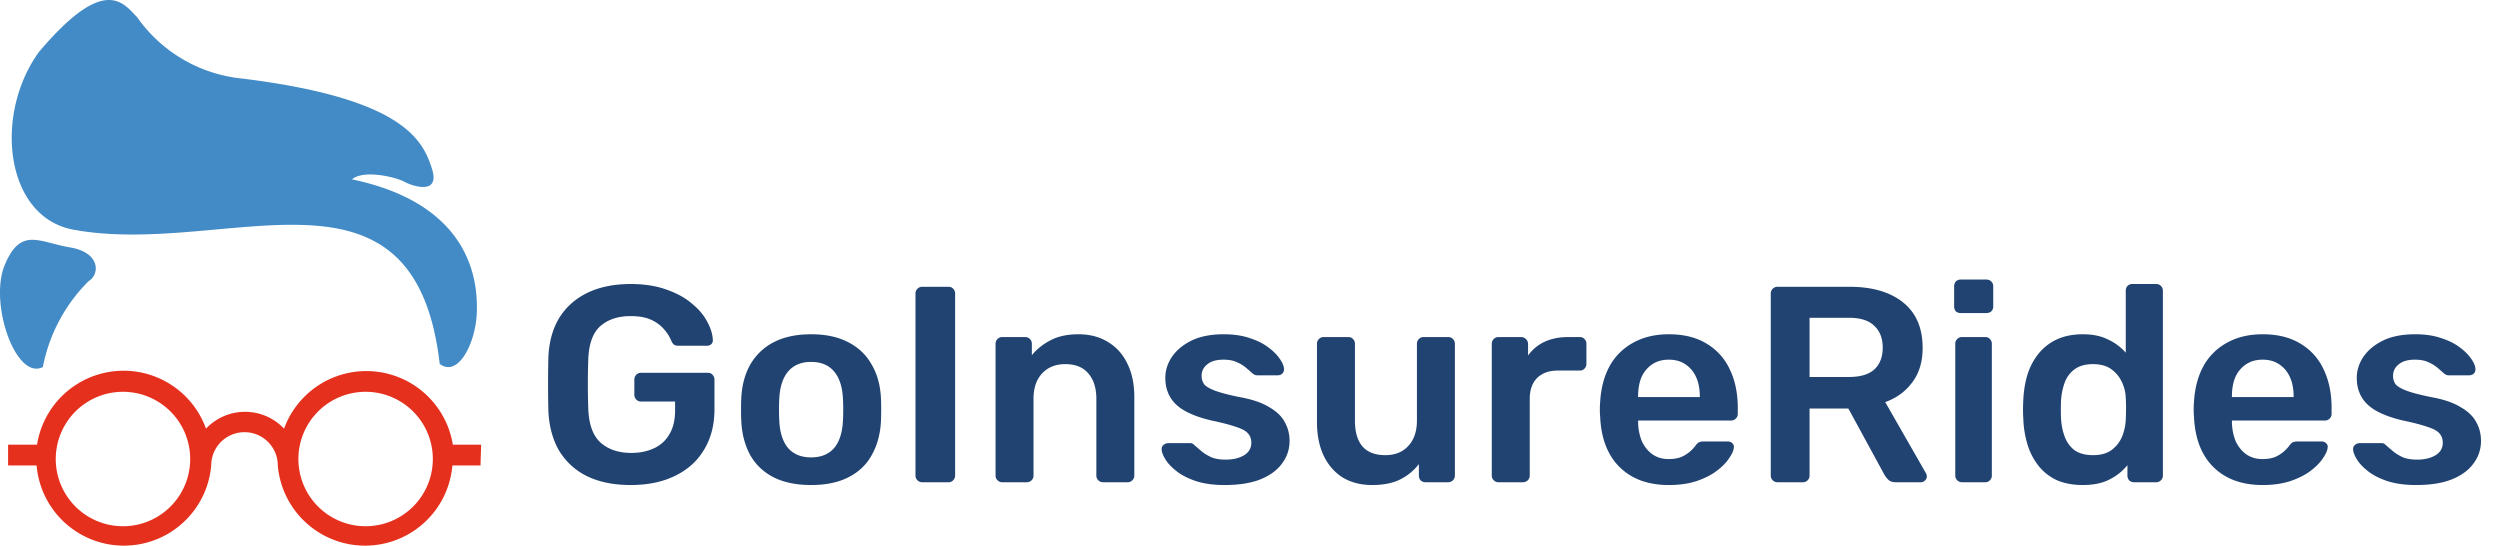
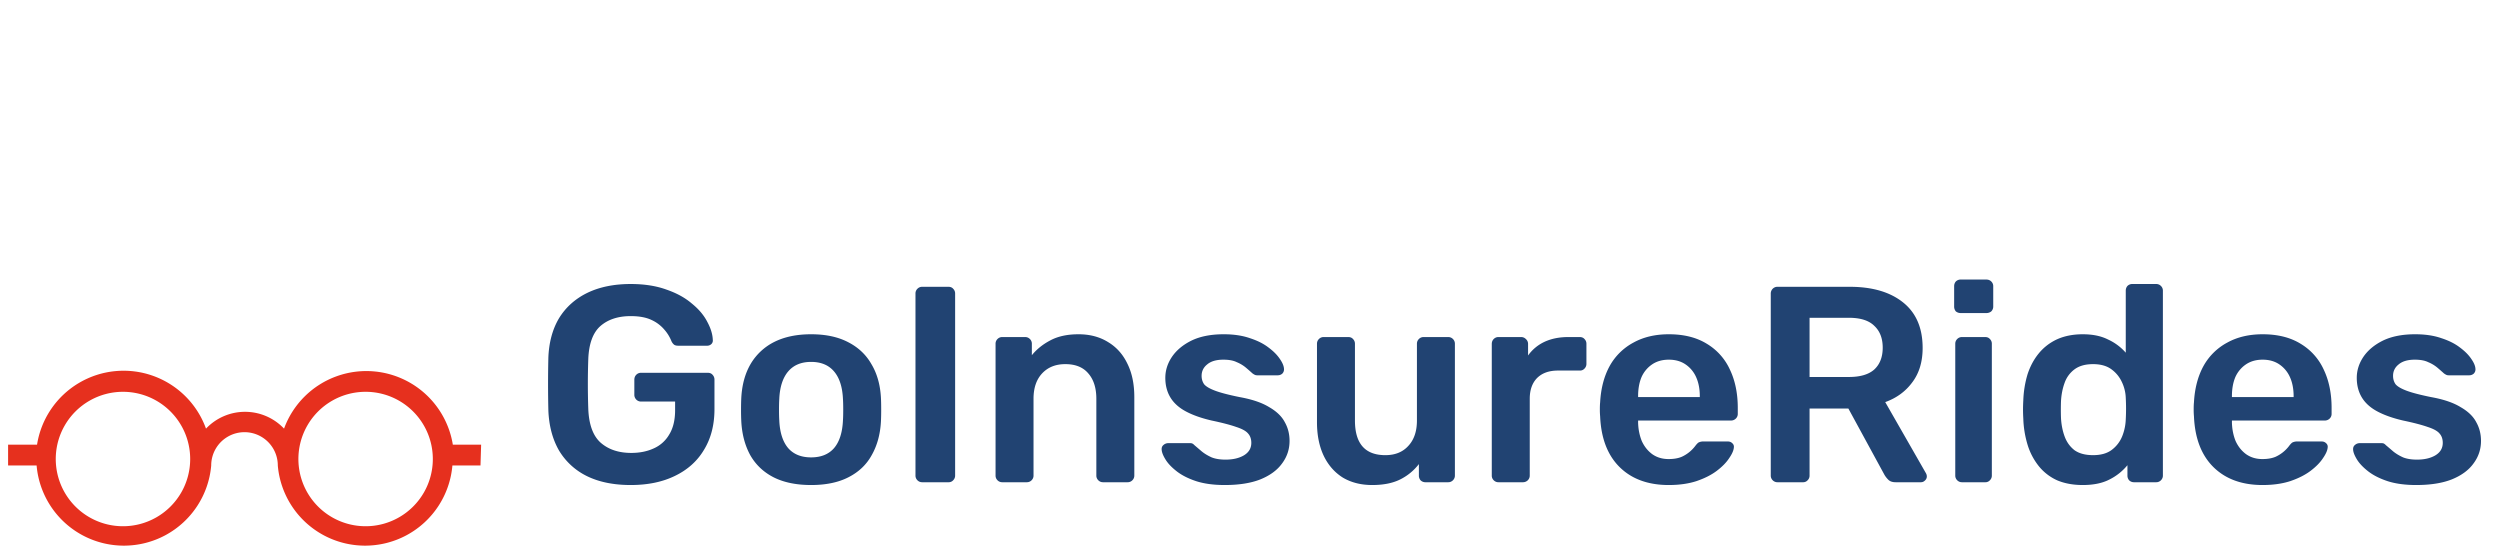
<svg xmlns="http://www.w3.org/2000/svg" width="197" height="43" fill="none">
  <path d="M49.7 38.22c-1.35 0-2.5-.235-3.454-.704a5.242 5.242 0 01-2.2-2.024c-.513-.895-.792-1.958-.836-3.19a91.095 91.095 0 010-4.092c.044-1.217.323-2.259.836-3.124.528-.865 1.269-1.533 2.222-2.002.968-.47 2.112-.704 3.432-.704 1.07 0 2.01.147 2.816.44.807.279 1.474.645 2.002 1.1.543.44.946.917 1.21 1.43.279.513.425.99.44 1.43a.383.383 0 01-.11.33.476.476 0 01-.352.132H53.44c-.147 0-.257-.03-.33-.088a.778.778 0 01-.198-.264 3.109 3.109 0 00-.55-.902 2.898 2.898 0 00-1.012-.77c-.425-.205-.975-.308-1.65-.308-.997 0-1.797.264-2.398.792-.587.528-.902 1.4-.946 2.618a56.804 56.804 0 000 3.872c.044 1.247.367 2.141.968 2.684.616.543 1.423.814 2.42.814.66 0 1.247-.117 1.76-.352a2.64 2.64 0 001.232-1.1c.308-.499.462-1.137.462-1.914v-.682h-2.684a.51.51 0 01-.374-.154.536.536 0 01-.154-.396v-1.166c0-.161.051-.293.154-.396a.51.51 0 01.374-.154h5.258c.161 0 .286.051.374.154a.536.536 0 01.154.396v2.31c0 1.232-.271 2.295-.814 3.19-.528.895-1.29 1.584-2.288 2.068-.983.484-2.149.726-3.498.726zm14.216 0c-1.173 0-2.163-.205-2.97-.616-.792-.41-1.4-.99-1.826-1.738-.41-.748-.645-1.62-.704-2.618a17.855 17.855 0 01-.022-.968c0-.381.008-.704.022-.968.059-1.012.301-1.885.726-2.618a4.497 4.497 0 011.848-1.738c.807-.41 1.782-.616 2.926-.616 1.144 0 2.112.205 2.904.616.807.41 1.423.99 1.848 1.738.44.733.69 1.606.748 2.618.015.264.022.587.022.968s-.007.704-.022.968c-.058.997-.3 1.87-.726 2.618-.41.748-1.019 1.327-1.826 1.738-.792.41-1.774.616-2.948.616zm0-2.178c.778 0 1.379-.242 1.804-.726.426-.499.66-1.225.704-2.178.015-.22.022-.506.022-.858s-.007-.638-.022-.858c-.044-.939-.278-1.657-.704-2.156-.425-.499-1.026-.748-1.804-.748-.777 0-1.378.25-1.804.748-.425.499-.66 1.217-.704 2.156-.014.22-.022.506-.022.858s.008.638.022.858c.044.953.279 1.68.704 2.178.426.484 1.027.726 1.804.726zM72.668 38a.51.51 0 01-.374-.154.51.51 0 01-.154-.374V23.128a.51.51 0 01.154-.374.51.51 0 01.374-.154h2.068c.161 0 .286.051.374.154a.51.51 0 01.154.374v14.344a.51.51 0 01-.154.374.466.466 0 01-.374.154h-2.068zm6.31 0a.51.51 0 01-.374-.154.51.51 0 01-.154-.374V27.088a.51.51 0 01.154-.374.51.51 0 01.374-.154h1.804c.147 0 .271.051.374.154a.51.51 0 01.154.374v.902c.381-.47.865-.858 1.452-1.166.601-.323 1.342-.484 2.222-.484.895 0 1.672.205 2.332.616.66.396 1.166.96 1.518 1.694.367.733.55 1.613.55 2.64v6.182a.51.51 0 01-.154.374.509.509 0 01-.374.154H86.92a.51.51 0 01-.374-.154.51.51 0 01-.154-.374v-6.05c0-.85-.213-1.518-.638-2.002-.41-.484-1.012-.726-1.804-.726-.763 0-1.371.242-1.826.726-.455.484-.682 1.151-.682 2.002v6.05a.51.51 0 01-.154.374.509.509 0 01-.374.154h-1.936zm17.535.22c-.88 0-1.636-.103-2.266-.308-.616-.205-1.122-.462-1.518-.77-.396-.308-.69-.616-.88-.924-.191-.308-.294-.565-.308-.77-.015-.161.029-.286.132-.374a.56.56 0 01.374-.154h1.738c.058 0 .11.007.154.022a.536.536 0 01.176.132l.594.506c.22.176.476.33.77.462.293.117.66.176 1.1.176.572 0 1.048-.11 1.43-.33.396-.235.594-.565.594-.99 0-.308-.088-.557-.264-.748-.162-.19-.47-.36-.924-.506-.455-.161-1.1-.33-1.936-.506-.822-.19-1.504-.433-2.046-.726-.543-.293-.946-.66-1.21-1.1-.264-.44-.396-.953-.396-1.54 0-.572.168-1.115.506-1.628.352-.528.865-.96 1.54-1.298.689-.337 1.54-.506 2.552-.506.792 0 1.48.103 2.068.308.586.19 1.07.433 1.452.726.396.293.696.594.902.902.205.293.315.55.33.77a.475.475 0 01-.132.396.526.526 0 01-.352.132h-1.628a.437.437 0 01-.198-.044 1.148 1.148 0 01-.176-.11 19.89 19.89 0 00-.528-.462 2.71 2.71 0 00-.704-.418c-.264-.132-.616-.198-1.056-.198-.558 0-.983.125-1.276.374-.294.235-.44.535-.44.902 0 .25.066.47.198.66.146.176.432.345.858.506.425.161 1.07.33 1.936.506.982.176 1.76.44 2.332.792.586.337.997.733 1.232 1.188.249.44.374.931.374 1.474 0 .66-.198 1.254-.594 1.782-.382.528-.954.946-1.716 1.254-.748.293-1.68.44-2.794.44zm11.621 0c-.895 0-1.672-.198-2.332-.594-.646-.41-1.144-.983-1.496-1.716-.352-.748-.528-1.628-.528-2.64v-6.182c0-.147.051-.271.154-.374a.507.507 0 01.374-.154h1.936c.161 0 .286.051.374.154a.512.512 0 01.154.374v6.05c0 1.819.799 2.728 2.398 2.728.762 0 1.364-.242 1.804-.726.454-.484.682-1.151.682-2.002v-6.05c0-.147.051-.271.154-.374a.507.507 0 01.374-.154h1.936a.51.51 0 01.374.154.512.512 0 01.154.374v10.384a.512.512 0 01-.154.374.51.51 0 01-.374.154h-1.782a.534.534 0 01-.396-.154.555.555 0 01-.132-.374v-.902a4.226 4.226 0 01-1.474 1.21c-.587.293-1.32.44-2.2.44zm9.946-.22a.507.507 0 01-.374-.154.508.508 0 01-.154-.374V27.11c0-.161.051-.293.154-.396a.507.507 0 01.374-.154h1.782a.51.51 0 01.374.154.503.503 0 01.176.396v.902c.337-.47.77-.829 1.298-1.078.542-.25 1.166-.374 1.87-.374h.902c.161 0 .286.051.374.154a.512.512 0 01.154.374v1.584a.512.512 0 01-.154.374.466.466 0 01-.374.154h-1.716c-.704 0-1.254.198-1.65.594-.382.396-.572.939-.572 1.628v6.05a.512.512 0 01-.154.374.537.537 0 01-.396.154h-1.914zm13.423.22c-1.628 0-2.919-.47-3.872-1.408-.953-.939-1.467-2.273-1.54-4.004a5.585 5.585 0 01-.022-.55c0-.235.007-.418.022-.55.059-1.1.308-2.053.748-2.86a4.629 4.629 0 011.87-1.848c.792-.44 1.723-.66 2.794-.66 1.188 0 2.185.25 2.992.748a4.588 4.588 0 011.826 2.046c.411.865.616 1.87.616 3.014v.462a.508.508 0 01-.154.374.537.537 0 01-.396.154h-7.304v.176c.015.513.11.99.286 1.43.191.425.462.77.814 1.034.367.264.799.396 1.298.396.411 0 .755-.059 1.034-.176a2.792 2.792 0 001.056-.836c.132-.176.235-.279.308-.308a.855.855 0 01.374-.066h1.892c.147 0 .264.044.352.132a.358.358 0 01.132.33c-.015.235-.139.52-.374.858-.22.337-.543.667-.968.99-.425.323-.961.594-1.606.814-.631.205-1.357.308-2.178.308zm-2.42-6.93h4.862v-.066c0-.572-.095-1.07-.286-1.496a2.364 2.364 0 00-.836-1.012c-.367-.25-.807-.374-1.32-.374s-.953.125-1.32.374a2.37 2.37 0 00-.836 1.012c-.176.425-.264.924-.264 1.496v.066zM140.064 38a.51.51 0 01-.374-.154.512.512 0 01-.154-.374V23.15a.54.54 0 01.154-.396.51.51 0 01.374-.154h5.698c1.775 0 3.176.41 4.202 1.232 1.027.821 1.54 2.017 1.54 3.586 0 1.085-.271 1.987-.814 2.706-.528.719-1.239 1.24-2.134 1.562l3.212 5.61a.548.548 0 01.066.242.416.416 0 01-.154.33.421.421 0 01-.308.132h-2.002c-.249 0-.44-.066-.572-.198a1.836 1.836 0 01-.308-.396l-2.838-5.214h-3.058v5.28a.508.508 0 01-.154.374.465.465 0 01-.374.154h-2.002zm2.53-8.294h3.102c.895 0 1.562-.198 2.002-.594.44-.41.66-.983.66-1.716s-.22-1.305-.66-1.716c-.425-.425-1.092-.638-2.002-.638h-3.102v4.664zM154.603 38a.51.51 0 01-.374-.154.508.508 0 01-.154-.374V27.088c0-.147.051-.271.154-.374a.51.51 0 01.374-.154h1.826c.161 0 .286.051.374.154a.508.508 0 01.154.374v10.384a.508.508 0 01-.154.374.466.466 0 01-.374.154h-1.826zm-.088-13.332a.588.588 0 01-.396-.132.587.587 0 01-.132-.396v-1.584c0-.147.044-.271.132-.374a.537.537 0 01.396-.154h2.002c.161 0 .293.051.396.154a.508.508 0 01.154.374v1.584a.535.535 0 01-.154.396.588.588 0 01-.396.132h-2.002zm9.607 13.552c-.763 0-1.438-.125-2.024-.374a3.938 3.938 0 01-1.43-1.1 5.062 5.062 0 01-.88-1.65 7.91 7.91 0 01-.352-2.112 12.52 12.52 0 01-.022-.704c0-.22.007-.462.022-.726a8.15 8.15 0 01.33-2.046c.205-.63.498-1.18.88-1.65.396-.484.88-.858 1.452-1.122.586-.264 1.261-.396 2.024-.396.792 0 1.459.14 2.002.418a4.147 4.147 0 011.386 1.034v-4.884c0-.147.044-.271.132-.374a.534.534 0 01.396-.154h1.87a.51.51 0 01.374.154.512.512 0 01.154.374v14.564a.512.512 0 01-.154.374.51.51 0 01-.374.154h-1.738a.534.534 0 01-.396-.154.555.555 0 01-.132-.374v-.814a4.3 4.3 0 01-1.408 1.122c-.558.293-1.262.44-2.112.44zm.814-2.354c.616 0 1.107-.14 1.474-.418.366-.279.638-.63.814-1.056a3.94 3.94 0 00.286-1.342 15.78 15.78 0 000-1.694 3.114 3.114 0 00-.308-1.254 2.558 2.558 0 00-.836-1.012c-.367-.264-.844-.396-1.43-.396-.616 0-1.108.14-1.474.418a2.254 2.254 0 00-.77 1.056c-.162.44-.257.924-.286 1.452-.015.44-.015.88 0 1.32.029.528.124 1.012.286 1.452.161.44.418.8.77 1.078.366.264.858.396 1.474.396zm13.36 2.354c-1.628 0-2.919-.47-3.872-1.408-.953-.939-1.467-2.273-1.54-4.004a5.585 5.585 0 01-.022-.55c0-.235.007-.418.022-.55.059-1.1.308-2.053.748-2.86a4.629 4.629 0 011.87-1.848c.792-.44 1.723-.66 2.794-.66 1.188 0 2.185.25 2.992.748a4.588 4.588 0 011.826 2.046c.411.865.616 1.87.616 3.014v.462a.508.508 0 01-.154.374.537.537 0 01-.396.154h-7.304v.176c.015.513.11.99.286 1.43.191.425.462.77.814 1.034.367.264.799.396 1.298.396.411 0 .755-.059 1.034-.176a2.792 2.792 0 001.056-.836c.132-.176.235-.279.308-.308a.855.855 0 01.374-.066h1.892c.147 0 .264.044.352.132a.358.358 0 01.132.33c-.015.235-.139.52-.374.858-.22.337-.543.667-.968.99-.425.323-.961.594-1.606.814-.631.205-1.357.308-2.178.308zm-2.42-6.93h4.862v-.066c0-.572-.095-1.07-.286-1.496a2.364 2.364 0 00-.836-1.012c-.367-.25-.807-.374-1.32-.374s-.953.125-1.32.374a2.37 2.37 0 00-.836 1.012c-.176.425-.264.924-.264 1.496v.066zm14.523 6.93c-.88 0-1.635-.103-2.266-.308-.616-.205-1.122-.462-1.518-.77-.396-.308-.689-.616-.88-.924-.19-.308-.293-.565-.308-.77-.014-.161.03-.286.132-.374a.561.561 0 01.374-.154h1.738c.059 0 .11.007.154.022a.532.532 0 01.176.132c.191.161.389.33.594.506.22.176.477.33.77.462.294.117.66.176 1.1.176.572 0 1.049-.11 1.43-.33.396-.235.594-.565.594-.99 0-.308-.088-.557-.264-.748-.161-.19-.469-.36-.924-.506-.454-.161-1.1-.33-1.936-.506-.821-.19-1.503-.433-2.046-.726-.542-.293-.946-.66-1.21-1.1-.264-.44-.396-.953-.396-1.54 0-.572.169-1.115.506-1.628.352-.528.866-.96 1.54-1.298.69-.337 1.54-.506 2.552-.506.792 0 1.482.103 2.068.308.587.19 1.071.433 1.452.726.396.293.697.594.902.902.206.293.316.55.33.77a.47.47 0 01-.132.396.524.524 0 01-.352.132h-1.628a.44.44 0 01-.198-.044 1.204 1.204 0 01-.176-.11c-.161-.147-.337-.3-.528-.462a2.72 2.72 0 00-.704-.418c-.264-.132-.616-.198-1.056-.198-.557 0-.982.125-1.276.374-.293.235-.44.535-.44.902 0 .25.066.47.198.66.147.176.433.345.858.506.426.161 1.071.33 1.936.506.983.176 1.76.44 2.332.792.587.337.998.733 1.232 1.188.25.44.374.931.374 1.474 0 .66-.198 1.254-.594 1.782-.381.528-.953.946-1.716 1.254-.748.293-1.679.44-2.794.44z" fill="#214372" />
-   <path d="M3.069 4.096C-.506 9.016.379 17.1 5.79 18.1c12.02 2.214 26.86-6.723 28.86 10.577 1.46 1.099 2.821-1.64 2.92-3.985.098-2.345-.28-8.56-9.84-10.56.984-.804 3.526-.148 4.15.197.622.344 2.853 1.082 2.148-1.066-.706-2.149-2.132-5.56-15.317-7.117a11.478 11.478 0 01-7.903-4.789c-1.1-1.115-2.542-3.41-7.74 2.74zm.31 24.827a12.986 12.986 0 013.607-6.772c.87-.509.968-2.247-1.475-2.657-2.444-.41-3.87-1.64-5.133 1.378-1.263 3.017.87 9.134 3 8.051z" fill="#428BC6" />
  <path d="M37.913 35.039h-2.23a6.904 6.904 0 00-13.3-1.263 4.23 4.23 0 00-6.15 0A6.904 6.904 0 002.919 35.04H.638v1.64h2.247a6.904 6.904 0 0013.758 0 2.624 2.624 0 015.248 0 6.904 6.904 0 0013.758 0h2.214l.05-1.64zM9.69 41.467a5.296 5.296 0 110-10.593 5.296 5.296 0 010 10.593zm19.12 0a5.296 5.296 0 110-10.593 5.296 5.296 0 010 10.593z" fill="#E6301E" />
</svg>